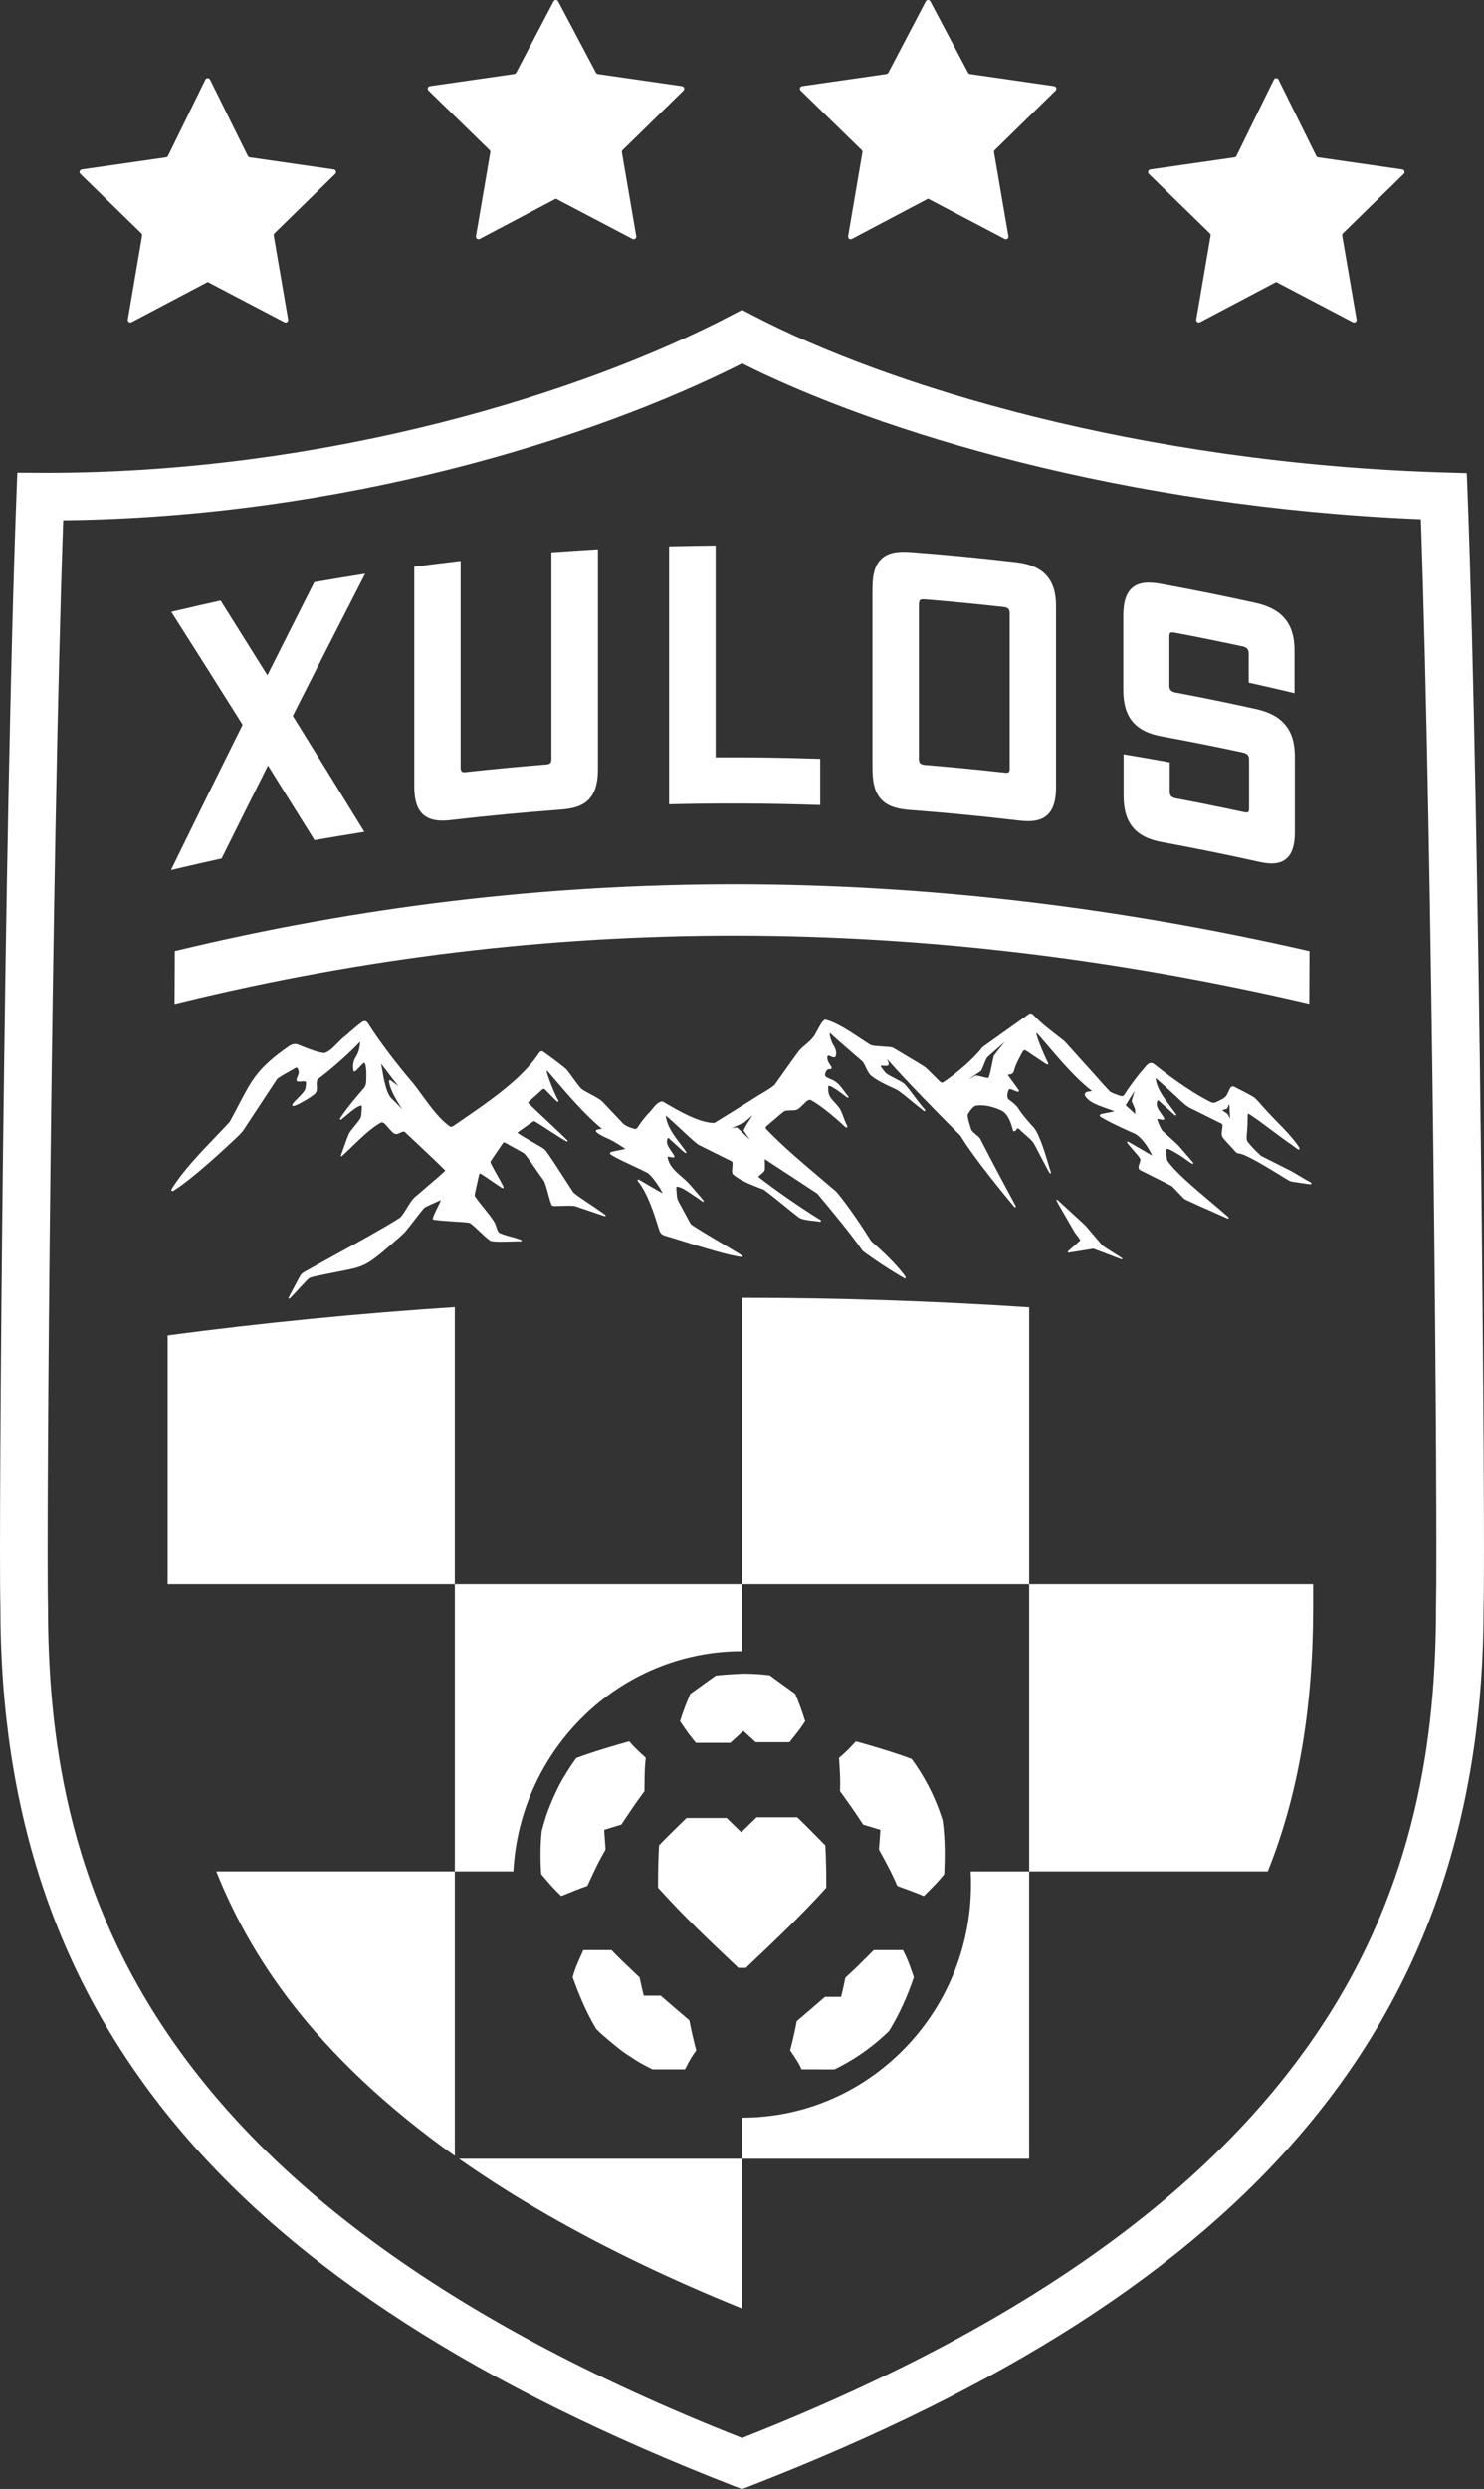
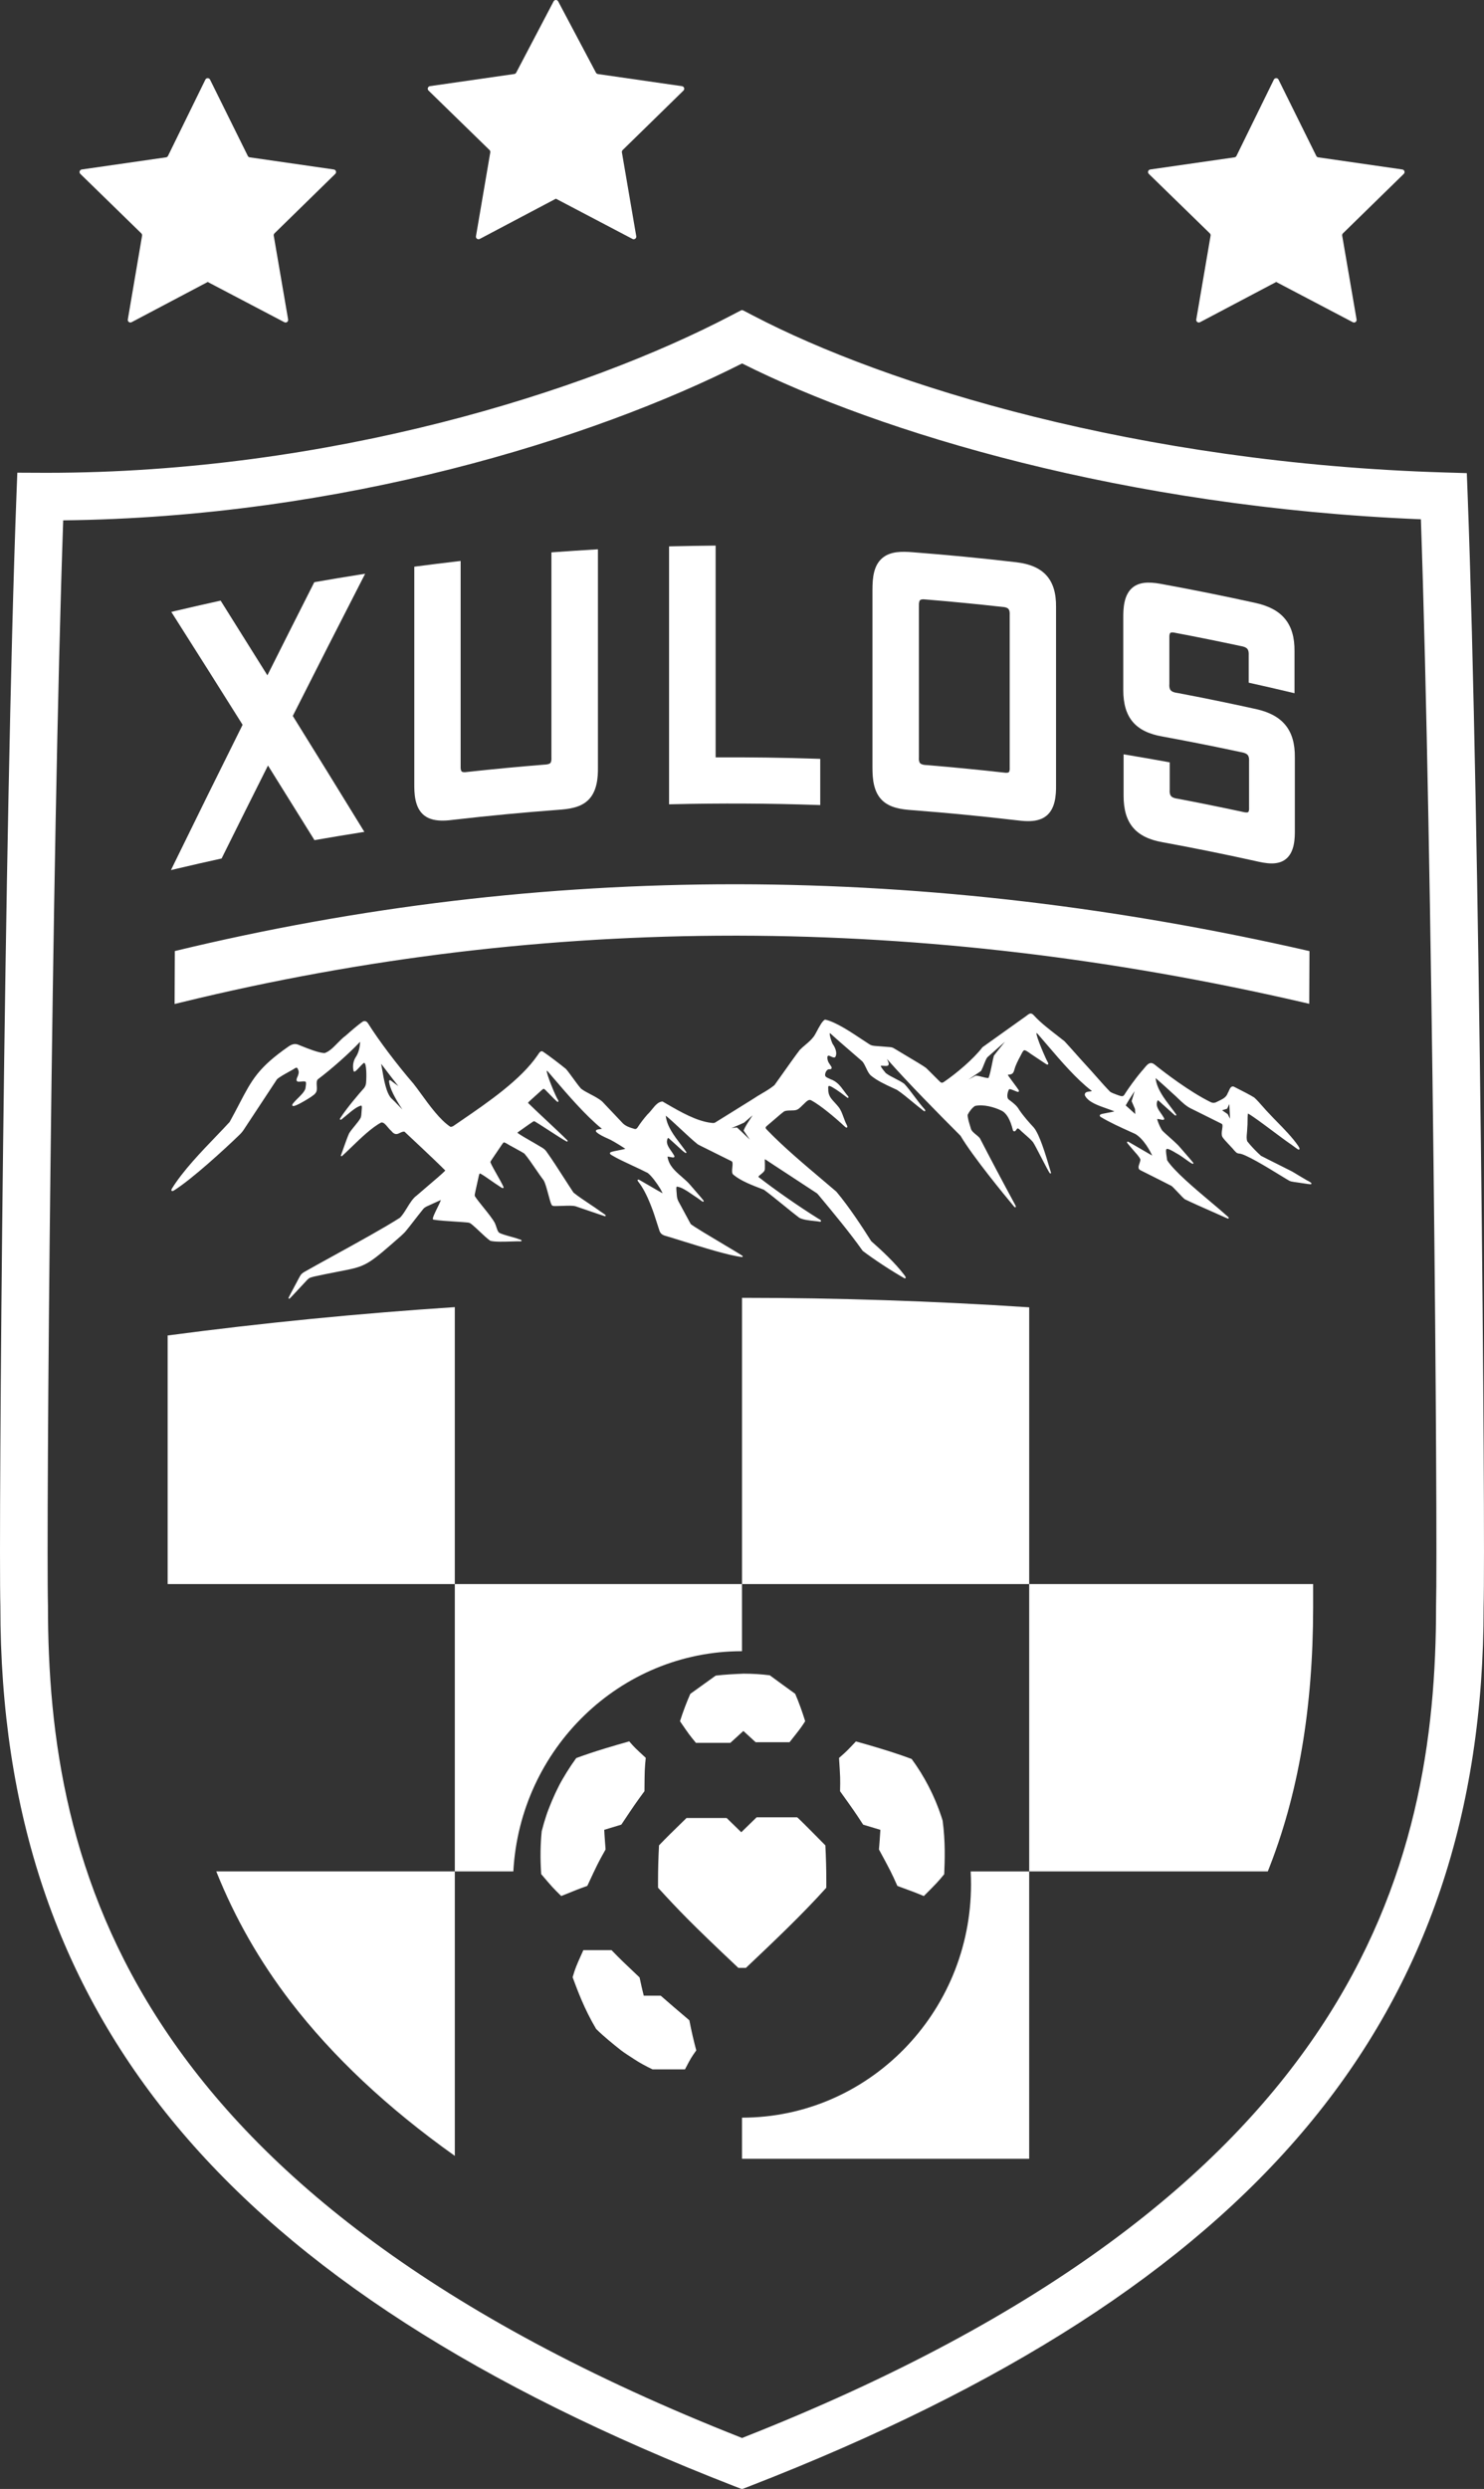
<svg xmlns="http://www.w3.org/2000/svg" id="Capa_2" viewBox="0 0 853.08 1429.74">
  <rect x="0" y="0" width="853.08" height="1429.74" fill="#333333" stroke="none" />
  <defs>
    <style>.cls-1{fill:#fff;}</style>
  </defs>
  <g id="Capa_1-2">
    <path class="cls-1" d="M281.84,87.53l-8.23,48.16c-.21,1.22,1.07,2.15,2.17,1.57l43.77-23.12.07.03,43.97,23.09c1.09.58,2.37-.35,2.16-1.57l-8.25-48.17c-.08-.48.08-.98.43-1.32l6.08-5.94,28.87-28.22c.88-.86.39-2.37-.83-2.54l-48.35-6.97c-.47-.07-.88-.36-1.11-.78L320.87.79c-.56-1.06-2.08-1.06-2.64,0l-21.49,40.94c-.22.42-.63.72-1.11.78l-48.46,6.97c-1.23.18-1.72,1.68-.83,2.55l35.07,34.16c.35.34.51.84.43,1.32Z" />
-     <path class="cls-1" d="M495.77,87.53l-8.22,48.16c-.21,1.22,1.07,2.15,2.17,1.57l43.77-23.12.07.03,43.98,23.09c1.09.57,2.37-.35,2.16-1.57l-8.27-48.17c-.08-.48.08-.98.43-1.32l34.95-34.16c.88-.86.39-2.37-.83-2.54l-48.35-6.97c-.47-.07-.88-.36-1.11-.78L534.82.79c-.56-1.06-2.08-1.06-2.64,0l-21.5,40.95c-.22.42-.63.72-1.11.78l-48.46,6.97c-1.23.18-1.72,1.68-.83,2.55l35.07,34.16c.35.34.51.84.43,1.32Z" />
    <path class="cls-1" d="M81.68,135.37l-8.2,48.14c-.21,1.22,1.07,2.15,2.17,1.57l43.75-23.1.07.03,44,23.08c1.09.57,2.37-.36,2.16-1.57l-8.27-48.15c-.08-.48.08-.98.43-1.32l34.94-34.16c.88-.86.39-2.37-.83-2.54l-48.33-6.97c-.49-.07-.91-.37-1.12-.81l-21.71-43.84c-.55-1.11-2.13-1.11-2.68,0l-21.49,43.83c-.22.44-.64.75-1.13.82l-48.42,6.97c-1.23.18-1.72,1.68-.83,2.55l35.05,34.16c.35.34.51.84.43,1.32Z" />
    <path class="cls-1" d="M695.91,135.37l-8.23,48.14c-.21,1.22,1.07,2.15,2.17,1.57l43.77-23.1.07.03,43.98,23.08c1.09.57,2.37-.36,2.16-1.57l-8.27-48.15c-.08-.48.08-.98.43-1.32l34.97-34.16c.88-.86.39-2.37-.83-2.54l-48.34-6.97c-.49-.07-.91-.37-1.12-.81l-21.71-43.84c-.55-1.11-2.13-1.11-2.68,0l-21.49,43.83c-.22.44-.64.75-1.13.82l-48.42,6.97c-1.23.18-1.72,1.68-.83,2.55l35.07,34.16c.35.34.51.84.43,1.32Z" />
    <path class="cls-1" d="M36.33,298.9c160.07-1.76,304.69-46.82,390.27-90.12,78.99,39.65,220.06,82.55,390.2,89.52,6.64,190.49,9.8,584.1,8.72,624.33.07,149.53-45.37,338.77-398.95,477.82C72.94,1261.26,27.5,1072.08,27.57,922.25c-1.07-39.84,2.1-432.82,8.76-623.35M843.69,284.55l-.49-12.77-12.77-.38c-175.94-5.28-320.72-50.01-397.5-90.12l-5.67-2.95c-.43-.22-.95-.22-1.38,0l-5.66,2.94c-83.43,43.67-230.63,90.33-393.62,90.33l-16.64-.07-.51,13.23C2.44,469.82-.89,882.04.21,922.62c-.1,236,129.84,391.84,421.37,505.31l4.42,1.71c.35.13.73.13,1.08,0l4.41-1.71c291.52-113.34,421.48-269.18,421.37-504.92,1.12-40.94-2.2-453.23-9.17-638.45" />
-     <path class="cls-1" d="M314.28,1272.07h0c33.25,19.11,70.58,37.14,112.27,54v-85.99s-162.71,0-162.71,0c15.62,10.97,32.42,21.64,50.44,31.98Z" />
    <path class="cls-1" d="M124.32,1075c10.78,26.94,24.97,51.66,42.71,74.81,24.13,31.39,55.52,60.97,94.43,88.6v-163.41s-137.14,0-137.14,0Z" />
    <path class="cls-1" d="M209.93,329.58l-3.4.54c-8.29,1.31-16.7,2.71-24.99,4.16l-.86.15-.4.78c-8.85,17.46-17.78,35.18-26.57,52.72-8.68-13.91-17.49-27.98-26.23-41.87l-.65-1.04-1.2.26c-8.24,1.81-16.57,3.71-24.77,5.65l-2.39.57,1.32,2.07c13.21,20.77,26.55,41.88,39.67,62.77-13.23,26.54-26.54,53.5-39.57,80.15l-1.62,3.32,3.59-.85c8.18-1.93,16.49-3.83,24.71-5.63l.82-.18.37-.75c8.68-17.49,17.51-35.19,26.29-52.66,8.7,13.89,17.47,27.96,26.11,41.88l.62,1,1.16-.2c8.26-1.44,16.65-2.84,24.93-4.15l2.58-.41-1.37-2.23c-13.12-21.38-26.5-43.03-39.77-64.37,13.2-26.15,26.66-52.59,40.03-78.62l1.57-3.06Z" />
    <path class="cls-1" d="M343.71,315.54l-1.85.11c-7.74.46-15.56.97-23.26,1.53l-1.62.12v117.44s0,.09,0,.09c.1,1.78-.1,2.91-.61,3.47-.52.58-1.7.88-3.71.96h-.07c-14.53,1.17-29.25,2.56-43.74,4.15h-.09c-1.69.29-2.84.2-3.33-.24-.49-.44-.71-1.57-.63-3.28v-117.66s-1.95.23-1.95.23c-7.67.89-15.47,1.86-23.17,2.87l-1.52.2v124.97c0,4.73,0,13.55,5.81,18,2.96,2.27,6.82,2.89,10.43,2.89,2.57,0,5.01-.31,6.92-.55,19.7-2.27,39.71-4.16,59.47-5.63,6.26-.45,12.74-1.25,17.23-5.51,5.27-5,5.77-13.17,5.7-18.86v-125.28Z" />
    <path class="cls-1" d="M411.38,435.04v-121.63s-1.76.02-1.76.02c-7.74.08-15.58.21-23.3.39l-1.71.04v148.17s1.79-.04,1.79-.04c27.64-.66,55.67-.52,83.3.41l1.81.06v-26.54s-1.69-.06-1.69-.06c-19.38-.65-39.03-.92-58.44-.81Z" />
    <path class="cls-1" d="M607.07,348.67c.19-15.65-7.04-23.81-22.75-25.68-19.73-2.31-39.78-4.25-59.59-5.76-6.35-.54-12.86-.53-17.41,3.24-5.08,4.2-5.78,11.28-5.79,18.32v102.19c0,6.65.69,14.1,5.7,18.86,4.39,4.17,10.88,5.13,17.22,5.55,19.78,1.51,39.78,3.44,59.46,5.75h.03c2.13.26,4.59.55,7.08.55,3.62,0,7.32-.61,10.24-2.85,5.32-4.07,5.9-11.77,5.81-17.99v-102.17ZM528.26,348.1c-.08-1.73.15-2.89.66-3.36.35-.32,1-.48,1.91-.48.43,0,.91.04,1.45.11h.08c14.49,1.2,29.17,2.62,43.63,4.23h.06c3.66.28,4.56,1.28,4.37,4.87v.05s0,86.81,0,86.81v.1c.13,2.23-.25,2.93-.49,3.14-.3.27-1.14.52-3.48.15h-.07c-14.48-1.62-29.2-3.04-43.73-4.24h-.09c-1.84-.06-3.04-.42-3.64-1.1-.58-.65-.8-1.82-.67-3.5v-.07s0-86.63,0-86.63v-.08Z" />
    <path class="cls-1" d="M744.34,476.37v-41.26c.09-7.95-1.67-14.03-5.39-18.59-3.64-4.47-9.17-7.48-16.9-9.2-14.99-3.31-30.23-6.44-45.32-9.29h-.08c-3.62-.52-4.7-1.8-4.44-5.26v-.07s0-25.91,0-25.91v-.08c-.11-2.24.31-2.94.57-3.15.26-.22,1.02-.5,3.21.03l.08.02c12.37,2.34,24.89,4.87,37.22,7.51h.06c3.69.68,4.66,1.86,4.47,5.51v15.52s1.37.3,1.37.3c7.59,1.69,15.26,3.45,22.81,5.24l2.15.51v-24.03c.09-7.95-1.67-14.03-5.39-18.59-3.64-4.47-9.17-7.48-16.9-9.2-17.52-3.87-35.35-7.47-52.97-10.69-5.88-1.13-12.56-2.05-17.35,1.45-5.81,4.25-5.82,13.09-5.82,17.84v41.48c.02,15.72,6.97,23.93,22.53,26.62,15.06,2.76,30.29,5.79,45.25,9h.06c3.69.68,4.66,1.86,4.47,5.51v25.74s0,.11,0,.11c.14,2.26-.3,2.88-.5,3.04-.2.16-.91.48-3.23-.12l-.07-.02c-12.35-2.65-24.9-5.19-37.3-7.54h-.08c-3.62-.52-4.7-1.8-4.44-5.26v-15.62s-1.43-.26-1.43-.26c-7.62-1.39-15.37-2.74-23.04-4.02l-2.04-.34v23.91c.02,15.72,6.97,23.93,22.53,26.62,17.61,3.23,35.39,6.82,52.85,10.68l.35.08c2.77.63,6.11,1.39,9.37,1.39,2.68,0,5.31-.51,7.54-2.03,5.89-4.01,5.83-12.83,5.8-17.56Z" />
    <path class="cls-1" d="M751.61,678.22c-.61-.36-1.32-.78-2.07-1.24-1.69-.96-3.07-1.81-4.18-2.49-.98-.6-1.82-1.11-2.55-1.52l-.21-.11s0,0-.01,0c-1.92-.98-4.63-2.33-7.39-3.72-4.12-2.06-8.38-4.19-10.34-5.22-2.68-2.38-5.83-5.7-7.86-8.29-.51-1.42-.37-2.9-.2-4.77.08-.89.17-1.82.19-2.83.15-1.4.16-2.82.17-4.2.01-1.5.03-2.94.21-4.19,2.25,1.12,8.65,5.89,14.34,10.13,4.18,3.12,8.13,6.07,10.62,7.73.65.47,1.24.91,1.76,1.29,1.96,1.46,2.43,1.81,2.81,1.45.33-.3.13-.78-.62-1.99-3.21-4.72-8.2-9.8-12.21-13.89-1.53-1.56-2.98-3.03-4.12-4.29-1.31-1.31-2.67-2.85-3.99-4.35-1.62-1.84-3.3-3.76-4.92-5.24-2.27-1.46-7.37-4.04-10.41-5.58l-1.5-.75c-1.48-.4-2.17,1.2-2.73,2.5-.21.48-.41.94-.66,1.34-.83,2.38-2.93,3.38-5.37,4.54-.5.24-1.01.48-1.49.73-1.02.39-1.87.34-2.92-.16-12.38-6.11-26.64-17.11-32.19-21.55-.8-.68-1.57-.95-2.31-.9-1.38.13-2.43,1.42-3.66,2.92-.44.54-.9,1.1-1.41,1.64-3.92,4.6-8.03,10.39-10.16,13.8-.78.97-1.46.8-3.33.15l-.16-.05c-.55-.22-1.04-.4-1.5-.56-1.19-.43-2.14-.78-3.12-1.45-2.64-2.7-5.28-5.7-7.83-8.59-1.91-2.16-3.88-4.39-5.82-6.48-1.94-2.09-4.16-4.59-6.31-7.01-2.25-2.53-4.37-4.91-6.21-6.88-1.33-1.08-2.81-2.22-4.36-3.42-4.41-3.41-9.41-7.27-12.85-11.02-1.88-2.2-2.69-1.73-4.5-.33-.5.38-1.12.87-1.91,1.38l-10.56,7.53c-5.66,4.04-11.22,8-12.94,9.24-.03.02-.06.05-.08.08-5.29,6.9-15.14,15.12-22.06,19.84-1.38.95-1.82.52-3.25-.95-.36-.36-.76-.78-1.23-1.22-.94-.92-1.82-1.81-2.67-2.66-1.15-1.16-2.24-2.25-3.31-3.25-1.96-1.41-6.88-4.33-11.22-6.9-2.42-1.43-4.7-2.79-6.01-3.61l-.49-.29c-1.16-.7-1.55-.94-2.86-1.06-.89-.09-2.66-.22-4.49-.36-1.55-.12-3.15-.24-4.27-.34-1.37-.14-2.15-.31-3.17-.97-1.31-.82-2.89-1.87-4.55-2.98-6.25-4.16-14.81-9.85-20.77-11.13-.09-.01-.17,0-.25.03-1.46.77-3.11,3.86-4.57,6.6-.74,1.38-1.38,2.58-1.82,3.1-1.2,1.69-3.07,3.29-4.88,4.83-1.15.98-2.24,1.91-3.15,2.86-2.32,2.99-6.61,9.05-10.05,13.91-2.06,2.91-3.84,5.42-4.47,6.27-2.23,1.86-4.6,3.26-7.11,4.73-1.69.99-3.43,2.02-5.28,3.27-3.41,2.12-7.12,4.43-10.52,6.55-5.26,3.27-9.76,6.08-11.23,6.97-.67.34-1.12.29-2.1.17l-.17-.02c-8.4-.95-17.85-6.42-25.46-10.82-.83-.48-1.63-.94-2.41-1.39-.07-.04-.15-.06-.23-.05-2.44.27-4.08,2.3-5.82,4.44-.84,1.04-1.71,2.11-2.73,3.05-2.16,2.47-4.25,5.23-5.59,7.36-.49.7-.9,1.01-1.57.97-2.96-.82-5.77-1.73-7.56-3.93l-4.29-4.53c-2.79-2.94-5.79-6.11-6.95-7.33-1.76-1.56-4.32-2.9-6.79-4.2-2.11-1.11-4.11-2.16-5.39-3.21-1.29-1.43-3.03-3.82-4.71-6.13-1.56-2.14-3.03-4.16-4.02-5.23-2.68-2.2-9.76-7.67-13.39-10.06-1.13-.39-1.88.75-2.43,1.6-.13.2-.26.39-.39.57-9.68,14.18-28.67,27.17-43.93,37.61-1.57,1.07-3.09,2.11-4.52,3.1-.65.37-1.21.52-1.68.48-5.94-3.86-12-12.22-16.88-18.93-1.59-2.19-3.1-4.26-4.38-5.86-9.48-10.96-19.95-24.85-26.07-34.58-.32-.48-1.29-1.95-2.97-1.15-2.96,2-6.9,5.48-9.76,8-1.87,1.38-3.48,3.02-5.05,4.62-2.36,2.4-4.58,4.67-7.28,5.55-3.73-.24-9.47-2.57-13.68-4.26l-1.56-.63c-1.7-.64-3.53-.27-5.43,1.07-17.44,12.15-21.08,19.12-28.34,33.01-1.59,3.05-3.4,6.52-5.52,10.35-2.27,2.49-4.98,5.32-7.85,8.3-8.53,8.87-19.13,19.9-25.35,29.99l-.26.6c-.12.39.02.6.15.7.31.26.78.05,1.24-.21,10.42-6.52,29.25-23.8,37.76-32.03,1.56-1.53,2.16-2.47,3.07-3.89.3-.47.64-.99,1.06-1.61,2.06-3.12,5.06-7.67,8-12.13,4.43-6.73,8.62-13.09,9.39-14.24,1.46-1.31,4.33-2.9,6.86-4.3,1.47-.82,2.86-1.59,3.74-2.17.35-.18.61-.22.82-.13.42.17.71.95.9,1.54.38,1.01.11,2.42-.82,4.26-.03.1-.06.2-.1.31-.13.39-.29.87-.05,1.44.29.41.88.46,1.3.46.43,0,.91-.05,1.4-.1.99-.1,2.34-.22,2.51.27.29.62.02,2.26-.16,3.35l-.06.38c-.48,1.78-2.56,3.85-4.41,5.67-.93.92-1.81,1.79-2.39,2.53-.55.61-1,1.24-.65,1.67.21.26.69.87,6.7-2.6,2.76-1.59,5.93-3.58,6.5-4.57h.01c.98-1.14.87-2.72.77-4.24-.09-1.45-.18-2.82.56-3.7,7.59-5.66,18.33-15.17,23.94-21.19.19-.19.31-.3.4-.36,0,.07,0,.17,0,.32-.1,2.15-.58,5.29-2.21,8.01-1.7,2.36-2.26,5.43-1.54,8.42.01.05.03.1.07.15.09.12.23.18.38.19h.02c.51,0,1.2-.69,2.86-2.47.72-.78,1.47-1.58,2.08-2.12.24-.24.57-.5.8-.39,1.25.58,1.3,7.68.98,11.49-.14,1.18-.49,2.05-1.14,2.91-3.53,3.99-10,11.56-13.77,17.42-.07.13-.27.5.03.73.32.25.65.04,1.99-1.13.55-.43,1.19-.97,1.88-1.55,2.57-2.17,6.07-5.12,8.36-5.38.32.56.24,1.35.14,2.25-.05.47-.1.96-.1,1.43-.08,1.54-.16,2.34-.52,3.38-.79,1.45-2.14,3.08-3.44,4.67-1.16,1.41-2.36,2.88-3.21,4.26-.96,2.13-2.4,6.21-3.56,9.49-.43,1.2-.81,2.29-1.12,3.12-.06.16,0,.34.14.44.14.1.33.08.46-.03,1.6-1.43,3.46-3.22,5.42-5.12,5.23-5.06,11.74-11.35,17.15-14.17,1.34-.21,2.42,1.08,3.69,2.59.65.78,1.33,1.59,2.05,2.19,2.03,2.65,3.55,1.91,5.01,1.19.75-.37,1.53-.75,2.47-.75.03,0,.07,0,.1,0l.4.37c14.58,13.61,20.62,19.47,23.12,22-1.27,1.41-6.13,5.54-10.45,9.21-2.32,1.97-4.52,3.84-6.01,5.16-2.1,1.45-3.85,4.29-5.54,7.04-1.4,2.27-2.73,4.42-4.15,5.75-8.99,5.74-24.2,14.11-37.62,21.49-6.44,3.54-12.52,6.88-17.04,9.46-1.34.76-2.07,1.29-2.91,2.86-.56,1.06-1.45,2.73-2.39,4.49-3.15,5.89-3.91,7.31-4,7.77h-.01s0,.06,0,.09c0,.08.03.12.07.17,0,.01.02.03.03.04.03.03.07.06.11.08.04.02.08.04.13.04.02,0,.05,0,.08-.02,0,0,.01,0,.02,0h0c.37-.17,1.35-1.22,5.72-5.93,1.8-1.95,3.61-3.89,4.62-4.95l.16-.14c.45-.41.87-.8,1.35-1,1.72-.62,3.57-.99,5.53-1.38.97-.2,1.95-.39,2.92-.62,3.26-.68,6-1.2,8.41-1.67,13.77-2.65,15.55-2.99,29.82-15.42.94-.85,1.88-1.66,2.8-2.45,1.87-1.61,3.64-3.12,5.28-4.86,1.21-1.4,3.34-4.15,5.4-6.81,1.61-2.07,3.13-4.03,4.12-5.23,1.42-1.92,1.77-2.08,4.1-3.12.36-.16.75-.34,1.21-.55.74-.34,1.54-.7,2.29-1.05,1.32-.61,2.57-1.18,3.22-1.45.06-.02.12-.04.17-.06-.04.11-.1.28-.2.52-.3.88-1.06,2.42-1.87,4.06-1.67,3.4-2.68,5.52-2.52,6.38.03.15.15.27.3.3,2.99.52,8.62.88,13.14,1.17,2.83.18,5.28.34,6.63.5,1.15.08,1.72.57,2.66,1.38l.13.1c1.26,1.06,2.61,2.33,4.04,3.68,2.05,1.94,4.17,3.94,6.04,5.28.04.03.08.04.12.06,2.48.68,7.66.52,12.23.38,2.03-.06,3.95-.13,5.26-.09.09,0,.1,0,.15-.03.15-.06.28-.23.27-.39-.01-.35-.23-.42-1.62-.85-1.23-.49-2.96-.97-4.79-1.47-2.71-.75-5.78-1.6-6.71-2.4-.61-.75-1.03-2-1.42-3.21-.27-.82-.53-1.61-.85-2.25-1.46-2.6-4.06-5.82-6.57-8.93-1.95-2.42-3.79-4.7-4.88-6.41-.21-.48,0-1.37.33-2.85.11-.5.24-1.08.38-1.73.23-1.13.52-2.38.8-3.61.26-1.13.51-2.25.71-3.22l.07-.29c.15-.6.29-1.17.5-1.27.13-.06.34,0,.47.05,1.64.92,3.81,2.43,5.9,3.89,1.5,1.05,2.92,2.04,4.14,2.81l.64.43c1.57,1.06,2,1.32,2.36,1.11.16-.1.24-.28.21-.48,0-.03-.01-.07-.03-.1-.82-1.84-2.26-4.39-3.66-6.86-1.53-2.7-3.11-5.48-3.86-7.28-.07-.41.34-1.01,1.02-2,.22-.31.46-.67.73-1.08.77-1.15,1.63-2.41,2.47-3.65.77-1.13,1.53-2.24,2.2-3.24l.13-.2c.64-.92.92-1.31,1.22-1.31.78.16,1.6.66,2.48,1.2.6.37,1.22.75,1.85,1.03.61.34,1.41.79,2.27,1.26,2.01,1.11,4.78,2.63,5.15,2.96,1.91,2.2,4.28,5.65,6.56,8.98,1.65,2.41,3.21,4.68,4.56,6.44.91,1.61,1.83,5.07,2.65,8.11.71,2.65,1.32,4.94,1.92,6.01.47.57,1.23.62,2.43.57,1.15-.01,2.5-.04,3.89-.1,2.81-.11,5.7-.23,7.39.23,1.35.46,3.34,1.14,5.48,1.87,5.03,1.72,10.73,3.67,11.38,3.85.11.03.22,0,.3-.05.09-.06.15-.15.17-.26.06-.36-.26-.58-1.59-1.47-.41-.27-.88-.59-1.38-.94-1.85-1.36-4-2.79-6.28-4.31-3.3-2.2-6.71-4.47-9.28-6.57-1.57-2.35-3.4-5.21-5.35-8.23-3.43-5.34-6.98-10.86-9.87-14.88-1.1-1.71-2.2-2.35-3.73-3.23-.29-.17-.59-.35-.92-.54-1.27-.79-2.87-1.7-4.56-2.67-2.92-1.67-5.94-3.4-7.83-4.79.17-.21.73-.61,1.28-1l.23-.16c.59-.41,1.3-.92,2.05-1.45,1.91-1.36,4.07-2.9,5.55-3.85.43-.23.6-.23,1.1.05,1.18.68,4.07,2.55,7.12,4.53,4.48,2.9,9.55,6.18,11.06,6.91.15.08.35.03.46-.1.11-.14.1-.34,0-.47-.1-.11-.29-.3-.54-.55-2.29-2.32-7.15-6.87-11.85-11.27-4.29-4.02-8.35-7.83-10.3-9.78.03-.35,1.23-1.41,2.2-2.27.56-.49,1.18-1.05,1.83-1.65.79-.68,1.53-1.37,2.21-1.99,1.15-1.06,2.23-2.06,2.6-2.17.37-.04.59.12,1.01.54.14.14.29.29.44.42.58.56,1.32,1.33,2.11,2.15,1.53,1.58,3.26,3.38,4.41,4.3.07.05.19.09.23.08.13,0,.28-.08.35-.18.15-.22.05-.47-.12-.84-1.26-1.75-6.87-15.24-6.51-16.94.11.06.32.2.68.57.92,1.07,1.86,2.17,2.83,3.31,8.35,9.76,18.73,21.88,28.19,29.53-.29.08-.78.14-1.15.19-1.09.14-2.03.26-2.26.82-.07.17-.1.44.19.81,1.61,1.54,4.31,2.75,6.48,3.73.7.31,1.33.59,1.81.84,2.49,1.34,5.88,3.4,8.4,5.1-.11.04-.3.1-.61.17-.75.2-1.89.41-3.09.65-3.76.73-4.88,1.01-5.07,1.43-.09.14-.11.29-.08.45.08.35.45.63,1.06.99,3.29,1.98,7.7,4.02,11.96,6,3.01,1.4,6.13,2.85,8.72,4.2,2.34,1.82,5.35,6.04,7.35,9.31.1.26.3.61.5.99.2.36.56,1,.65,1.32-.03,0-.07-.02-.12-.04-1.28-.68-4.37-2.49-7.36-4.23-2.46-1.43-4.78-2.78-5.84-3.37-.3-.15-.7-.36-.95-.06-.25.29-.04.58.34,1.12l.1.14c2.4,3,4.8,7.54,7.13,13.49,1.4,3.46,2.56,7.13,3.58,10.37.5,1.59.97,3.08,1.44,4.44.52,1.2,1.36,1.96,2.65,2.41,2.73.8,6.2,1.87,10.22,3.13,12.09,3.76,27.13,8.45,34.48,9.25.16.03.33-.08.39-.24.06-.16,0-.34-.14-.44-1.43-1-6.14-3.8-11.59-7.04-7.38-4.39-16.54-9.84-18.14-11.22-1.1-1.97-2.68-4.89-4.82-8.9-.6-1.18-1.1-2.07-1.5-2.78-1.29-2.29-1.63-2.91-1.83-6.8,0-.22-.03-.49-.06-.77-.07-.78-.16-1.74.14-2.26,2.62.18,6.1,2.57,9.17,4.69,1.06.73,2.05,1.41,2.98,2,.46.32.91.65,1.3.94,1.51,1.1,1.67,1.22,1.96.94.08-.07.22-.27,0-.61-.37-.53-2.46-2.93-4.48-5.26-1.12-1.29-2.2-2.54-2.89-3.35-1.56-1.88-3.43-3.5-5.24-5.07-3.75-3.26-7.3-6.34-8.08-11.46.25-.13,1.29.11,1.8.22,1.05.23,1.75.4,2.07-.01.11-.14.2-.38,0-.77-.49-.9-1.11-1.79-1.71-2.64-1.75-2.49-3.4-4.85-1.89-7.62.31.06,1.16.87,1.86,1.51.56.53,1.2,1.12,1.91,1.72.57.49,1.31,1.17,2.08,1.89,1.59,1.48,3.24,3.01,4.2,3.55.15.09.34.06.46-.07.12-.13.13-.32.03-.46-.98-1.42-2.07-2.85-3.22-4.37-3.88-5.1-7.88-10.37-8.55-16.23-.01-.12-.01-.21-.01-.28,2.52,2.08,5.68,5.02,8.74,7.87,3.39,3.16,6.89,6.42,9.6,8.57.58.36,1.32.72,2.54,1.32.67.33,1.5.74,2.54,1.26,2.14,1.07,4.55,2.27,6.95,3.46,2.52,1.25,5.02,2.49,7.22,3.58.94.26.87,1.62.65,3.67-.19,1.76-.38,3.58.71,4.27,4.1,3.45,10.83,6.02,16.24,8.09l1.19.45c3.27,2.39,7.53,5.85,11.66,9.2,3.27,2.66,6.36,5.17,8.65,6.88,2.01,1.17,5.7,1.56,8.67,1.87,1.26.13,2.35.25,3.1.41.17.03.64.06.76-.32.13-.42-.31-.72-1.41-1.35l-.2-.12c-10.95-6.81-24.75-16.42-34.42-23.95.13-.45.82-.99,1.48-1.51,1.04-.82,2.22-1.74,2.26-2.98.07-1.71.02-3.01-.01-3.97-.03-.76-.06-1.55-.03-1.66h0c.23,0,1.05.56,1.99,1.2.81.55,1.82,1.24,3.15,2.08,2.9,1.91,6.47,4.24,10.12,6.62,5.33,3.48,10.85,7.08,14.69,9.64.41.35.66.65,1,1.07l.35.41c8.23,9.89,17.56,21.09,24.96,31.56.02.03.05.06.08.08,6.42,4.89,16.51,11.5,23.98,15.72.05.03.1.04.16.05.2.01.38-.08.47-.24.16-.3.05-.69-.99-2.02-4.93-6.52-12.92-13.99-18.78-19.13-5.05-7.98-12.6-19.58-20.04-28.44-2.7-2.32-5.53-4.71-8.43-7.16-10.9-9.21-22.18-18.74-31.36-28.25-.63-.63-.86-1-.85-1.33.02-.33.31-.72.94-1.22,1.08-.89,2.33-1.97,3.66-3.12,2.17-1.88,4.4-3.82,6.05-5.04,1.02-.47,2.46-.49,3.86-.51,1.29-.02,2.52-.04,3.41-.4.96-.33,1.88-1.23,3.05-2.38.39-.38.8-.78,1.25-1.2l.23-.23c1.5-1.47,2.58-2.36,3.92-1.52,5.3,2.89,13.49,9.76,18.89,14.77.7.66,1.16.98,1.5.72.38-.27.15-.85-.16-1.49-.73-1.37-1.29-2.89-1.82-4.35-.8-2.2-1.56-4.28-2.88-5.93-.76-.96-1.51-1.77-2.24-2.56-2.13-2.31-3.82-4.13-3.68-7.81-.14-1.21.09-1.54.24-1.64.55-.35,2.24.72,3.59,1.58.27.17.54.34.8.5,1.5.99,3.18,2.19,4.61,3.3l.46.36c1.36,1.05,1.52,1.18,1.82.92.12-.1.22-.3-.02-.68-.93-1.08-1.72-2.15-2.48-3.2-2.04-2.79-3.97-5.42-7.81-6.76-.27-.15-.58-.29-.91-.43-.87-.39-1.78-.79-2.04-1.49-.25-.84.15-2.22.91-3.05.34-.39.9-.84,1.63-.69.04,0,.08,0,.13,0l.54-.1c.11-.02.21-.09.27-.19l.19-.36c.03-.06.04-.13.04-.19-.02-.48-.43-1.06-.95-1.8-.41-.59-.87-1.25-1.1-1.83-.5-1.48-.59-2.6-.25-3.07.13-.19.36-.28.65-.28h0c.28.02.75.24,1.21.45.88.42,1.8.85,2.4.41.03-.03.06-.06.09-.09,1.26-1.88.24-4.85-1.13-7-.02-.03-.04-.06-.07-.08-.68-.6-2.36-6.03-1.91-6.61,0,0,.13,0,.45.28,3.27,3.01,8.2,7.27,12.55,11.02,2.1,1.81,4.07,3.51,5.63,4.87.87.95,1.55,2.39,2.21,3.79.73,1.54,1.47,3.13,2.54,4.2,3.52,3.02,8.64,5.38,12.76,7.28.88.41,1.72.79,2.46,1.14,2.81,1.86,5.82,4.35,8.74,6.76,1.75,1.45,3.41,2.81,5.02,4.05,1.82,1.51,2.09,1.66,2.4,1.34.3-.3.05-.64-.73-1.56-1.8-2-3.69-4.51-5.51-6.95-2-2.66-3.88-5.18-5.7-7.1-1.37-1.05-3.33-2.05-5.23-3.03-2.05-1.05-4.18-2.14-5.49-3.23l-.21-.26c-2.3-2.74-2.68-3.63-2.62-3.85,0,0,.03-.02.15-.02.49-.04,1.14-.01,1.96.07.1,0,.23,0,.36.01.68.05,1.93.11,2.07-.85.18-.44-.1-1.19-.76-2.68-.06-.14-.13-.3-.2-.46.03.03.05.06.08.08,11.7,13.35,29.71,31.55,42.17,44.01,7.21,12.15,25.41,34.24,30.83,40.74.22.23.52.55.83.32.35-.25.18-.6-.59-2.04-7.26-13.39-14.12-26.36-19.89-37.55-.63-.8-1.47-1.48-2.3-2.15-1.27-1.03-2.47-2.01-2.87-3.29-.14-.49-.31-1.05-.49-1.65-.66-2.17-1.49-4.86-1.38-6.43.9-1.82,2.63-4.12,4.26-5.07,4.93-1.04,10.99.68,15.02,2.63,3.02,1.4,5.17,5.05,6.78,11.5.02.07.05.13.1.17.24.23.5.32.75.31.48-.05.78-.52,1.08-.96.18-.28.41-.62.63-.7.17-.09.44-.07,1.22.61.86.85,1.92,1.78,3.04,2.76,1.74,1.52,3.54,3.09,4.68,4.49.68.95,2.75,4.95,4.75,8.81,2.64,5.09,4.41,8.47,4.95,9.07.11.13.31.16.46.08.15-.09.22-.27.17-.43-.25-.82-.52-1.74-.82-2.72-2.29-7.67-5.76-19.27-9.06-23.2-2.42-2.6-5.93-6.49-8.46-10.27-1.22-2.23-3.32-3.83-5.35-5.37l-.61-.46c-1.45-1.18-.61-4.4.11-5.74.34-.45,1.32-.1,2.68.46.4.14.79.3,1.14.45.97.4,1.5.62,1.82.28.27-.3.05-.74-.06-.94-.49-.75-1.7-2.39-2.99-4.13-1.16-1.57-2.36-3.19-2.97-4.1-.22-.32-.21-.44-.21-.44.08-.1.58-.15.77-.17,2.19-.08,2.59-1.49,3.05-3.11.14-.48.28-.99.48-1.51.45-1.19,1.09-2.58,1.93-4.22.56-.99,1-1.87,1.36-2.57.76-1.51,1.23-2.42,1.8-2.55.63-.12,1.76.57,3.63,1.97,1.24.82,2.76,1.83,4.23,2.82,1.31.87,2.57,1.72,3.58,2.38,1.43.96,1.82,1.19,2.17.98.08-.04.25-.18.22-.45,0-.19-.09-.44-.37-1-.84-1.24-6.82-14.94-6.41-16.64.11.05.33.19.73.59,1.8,2.05,3.69,4.26,5.64,6.54,7.77,9.08,16.58,19.36,25.23,26,.16.14.21.23.23.24-.17.14-.91.22-1.19.24l-.2.02c-.85.08-1.89.24-2.38.9-.26.34-.34.76-.25,1.26,0,.03.02.06.03.1,1.82,3.77,7.55,5.76,12.59,7.52,1.54.54,3,1.05,4.28,1.58.04.01.08.02.11.03-.79.27-2.63.61-3.93.84-2.67.48-3.87.73-4.24,1.07-.51.46-.17.88-.04,1.04l.08.1s.07.08.11.1c4.97,3.04,11.27,5.9,16.83,8.41,1.13.51,2.23,1.01,3.26,1.48,4.93,3.02,8.49,9.9,9.62,12.33-.4-.17-1.03-.55-1.28-.7-1.77-1.01-3.81-2.2-5.87-3.41-2.11-1.23-4.23-2.47-6.06-3.51-.48-.29-.87-.53-1.14-.22-.29.34-.1.56,1.36,2.26.39.46.86,1,1.37,1.61.48.59,1.02,1.2,1.58,1.83,1.28,1.44,2.6,2.93,3.18,4.18.2.64-.13,1.58-.44,2.49-.51,1.47-1.1,3.14.54,3.92l4.28,2.15c4.51,2.26,10.11,5.06,13.46,6.81.53.31,1.22,1.03,2.35,2.22l1.08,1.13c.52.51,1.06,1.09,1.6,1.67.89.96,1.8,1.94,2.77,2.71,4.51,2.18,10.29,4.72,15.87,7.18,3.09,1.36,6.04,2.66,8.55,3.8.22.09.57.22.77-.08.19-.31-.1-.58-.35-.81-.18-.17-.45-.41-.77-.68-2.31-2.1-5.43-4.73-9.05-7.77-9.46-7.96-21.22-17.86-25.2-24.07-.09-.66-.17-1.28-.26-1.85-.34-2.36-.6-4.23-.06-4.58.7-.47,3.34,1.03,5.59,2.39,2.01,1.07,3.88,2.43,5.53,3.63,1.48,1.07,2.75,2,3.78,2.46.14.06.33.03.44-.1.1-.13.11-.31.02-.45-.38-.54-2.5-2.98-4.56-5.35-1.1-1.26-2.15-2.47-2.84-3.28-.22-.24-.43-.48-.63-.71-.37-.43-.75-.87-1.2-1.27-1.03-1.04-2.65-2.49-4.22-3.88-1.77-1.57-3.59-3.19-4.48-4.16-.56-.75-1.91-3.47-2.54-5.4-.19-.53-.27-.88-.24-1.08.21-.15,1.29.09,1.82.21,1.06.24,1.75.39,2.07-.01.11-.14.2-.38,0-.77-.5-.92-1.13-1.81-1.73-2.67-1.73-2.46-3.36-4.78-1.87-7.6.31.06,1.16.86,1.86,1.51.56.53,1.2,1.13,1.91,1.72l5.07,4.56c1.08.98,1.33,1.17,1.64.95.16-.12.19-.43.08-.59-.97-1.4-2.04-2.81-3.18-4.31-3.71-4.88-7.92-10.41-8.59-16.29,0-.11-.01-.19-.01-.26,2.63,2.27,6.94,6.16,9.56,8.61,1.18,1,2.28,2.05,3.34,3.08,2.52,2.43,4.9,4.73,8.19,6.17,2.95,1.44,6.17,3.06,9.33,4.64,2.49,1.25,4.94,2.47,7.17,3.57.62.32.8.49.82,1.07.05.7-.07,1.52-.2,2.39-.22,1.49-.44,3.03.15,4.27.64,1.07,2.41,2.95,4.12,4.77,1.16,1.24,2.26,2.41,2.97,3.28l.15.15c.78.81,1.14,1.18,2.22,1.34.04,0,.08,0,.12,0,3.31,0,16.59,8.14,23.76,12.54,2.32,1.42,4.15,2.55,5.13,3.08.85.41,1.39.5,2.35.64l.6.1c.97.13,2.31.33,3.67.53,3.26.49,5.28.8,5.66.74.35-.01.43-.25.45-.32.1-.41-.22-.6-2.29-1.82ZM707.1,642.66l-1.32-2.59c-.03-.06-.07-.1-.12-.14l-3.14-2.15,2.74-.85c.1-.03.18-.1.23-.2l1.18-2.52.43,8.45ZM650.57,632.68l1.89,4.41.16,2.86-5.5-4.95c1.19-2.16,3.4-5.67,5.11-8.22l-1.68,5.64c-.02.08-.02.17.01.25ZM577.67,598.44c-.38.48-.77.96-1.17,1.45-1.86,2.32-3.79,4.72-5.08,6.42-.02.03-.04.07-.06.11l-.06.19s0,0,0,0c-.32,1.06-.67,2.78-1.04,4.61-.59,2.94-1.26,6.25-2.03,8.04h-.06c-1.04,0-2.45-.37-3.83-.73-.97-.25-1.88-.49-2.61-.59-.66-.12-.95-.04-1.48.27-1,.54-2.28,1.23-3.59,1.94l6.12-4.14c.33-.24.55-.38.72-.49.55-.34.59-.43,1-1.43.34-.64.71-1.57,1.09-2.56.64-1.63,1.37-3.48,2.02-4.21,1.13-.96,3.51-3.08,6.03-5.32,1.32-1.18,2.79-2.48,4.04-3.58ZM427.58,649.57l3.44,5.06c-.64-.61-1.33-1.27-2.03-1.95-2.02-1.95-4.12-3.96-5.21-4.91-.07-.06-.15-.09-.24-.09h0c-.77,0-1.92.19-3.07.38.39-.17.79-.34,1.19-.51,2.19-.93,4.68-1.98,6.11-2.68.7-.58,1.68-1.44,2.7-2.33.73-.64,1.47-1.29,2.15-1.87-.46.75-1,1.57-1.55,2.42-1.43,2.19-2.91,4.46-3.52,6.16-.04.11-.03.24.04.34ZM227.7,622.96c-1.08-.8-2.13-1.59-2.74-2.03-.36-.31-.71-.57-1.05-.38-.35.2-.28.68-.21,1.11.5,3.54,2.99,8.69,7.62,15.69-.73-.74-1.51-1.55-2.19-2.26-1.66-1.72-3.24-3.34-3.8-3.83l-.13-.1c-3.16-2.9-4.59-11.34-5.54-16.93-.2-1.17-.38-2.24-.56-3.15.82,1.07,1.76,2.3,2.76,3.61,2.36,3.1,4.95,6.52,7.15,9.23-.43-.32-.88-.66-1.3-.97Z" />
-     <path class="cls-1" d="M641.18,720.3c-2.87-1.82-6.79-4.32-7.36-4.77-1.47-1.7-4.44-5.17-6.76-7.89-1.81-2.12-3.11-3.65-3.25-3.8l-.07-.08s-.01-.01-.02-.02c-1.47-1.35-3.35-3.07-5.36-4.92-3.58-3.29-7.59-6.97-10.4-9.52-.12-.16-.36-.23-.53-.12-.12.08-.2.13,0,.59l-.02.03s.03.03.05.05c.42.94,1.85,3.4,5.79,10.2,1.76,3.04,3.46,5.96,4.35,7.53.08.23.34.58,1.12,1.57.84,1.08,2.11,2.72,2.25,3.29-.04.21-.72.79-1.22,1.22-.34.29-.71.6-1.05.92l-1.92,1.68c-.75.66-1.44,1.27-2.33,2.05-.44.4-.73.66-.58.99.06.13.17.26.56.25.25-.03.7-.1,1.28-.2l12.22-1.97c.62-.12.64-.11,1.3.15.25.1.58.23,1.04.4,1.48.55,3.44,1.31,5.5,2.1,3.23,1.24,6.56,2.52,8.88,3.37.04.01.08.02.13.02.13,0,.25-.07.32-.18.09-.15.06-.35-.07-.47-.13-.12-1.15-.77-3.84-2.48Z" />
    <path class="cls-1" d="M100.51,546.31c52.66-12.74,106.39-22.42,159.76-28.78,53.34-6.36,107.8-9.58,161.89-9.58.75,0,1.5,0,2.25,0,54.44.09,110.02,3.45,165.21,9.98,53.76,6.37,108.63,15.92,163.13,28.41l-.14,30.27-3.45-.8c-54.47-12.59-109.31-22.2-163.01-28.56-54.05-6.4-108.49-9.69-161.78-9.78-.73,0-1.47,0-2.21,0-52.93,0-106.2,3.15-158.39,9.38-53.27,6.35-106.92,16.08-159.46,28.92l-3.94.96.13-30.43Z" />
    <path class="cls-1" d="M426.54,948.49v-38.57s-165.08,0-165.08,0v165.08s33.64,0,33.64,0c3.82-70.42,61.31-126.51,131.44-126.51Z" />
    <path class="cls-1" d="M557.99,1075c.13,2.47.2,4.96.2,7.47,0,73.88-59.06,133.98-131.65,133.98h0v23.64s165.08,0,165.08,0v-165.08s-33.64,0-33.64,0Z" />
    <path class="cls-1" d="M591.63,909.92v165.08s137.16,0,137.16,0c17.52-43.81,26.01-93.46,26.07-151.65,0-4.49,0-8.96,0-13.43h-163.23Z" />
    <path class="cls-1" d="M458.26,1043.91c-7.54,0-15.33,0-23.3,0-2.65,2.58-6.17,6.03-8.84,8.59-2.52-2.45-5.89-5.7-8.39-8.16-7.92,0-15.64,0-23.1,0-9.9,9.65-10.71,10.43-15.79,15.68-.37,6.86-.57,13.88-.57,21.04,0,1.11,0,2.21.01,3.32,11.8,12.85,18.69,20.18,46.14,46.02l4.37.02c15.87-15.02,32.29-30.56,46.21-46.04,0-1.1.01-2.21.01-3.32,0-7.15-.19-14.16-.55-21.02-13.66-13.85-16.03-16.05-16.23-16.13Z" />
    <path class="cls-1" d="M390.89,988.72c5.18,7.57,5.28,7.72,9.17,12.44,6.39,0,13,0,19.77,0,2.25-2.05,5.27-4.77,7.5-6.84,2.12,1.95,4.93,4.55,7.06,6.48,6.66,0,13.17,0,19.47,0,6.19-7.81,6.44-8.12,9-12.07-1.76-5.7-3.68-10.96-5.74-15.74-5.61-4.06-10.46-7.57-14.62-10.65-4.91-.61-9.92-.93-15-.93-4.77.19-10.86.5-16.07,1.11-3.61,2.61-8.24,5.93-14.6,10.48-2.13,4.78-4.12,10.04-5.94,15.73Z" />
-     <path class="cls-1" d="M519.07,1120.22c-5.2,0-10.81,0-16.76,0-9.61,9.61-9.79,9.79-16.33,15.85-.75,3.76-1.58,7.42-2.48,11-3.01,0-6.1,0-9.25,0q-9.51,8.26-16.22,13.95c-1.15,5.96-2.42,11.57-3.8,16.77,4.51,6.75,4.79,7.16,6.55,10.91,9.45.02,14.64.04,18.92.05.94-.46,1.87-.92,2.8-1.4,5.49-2.84,10.73-6.1,15.68-9.73,4.58-3.36,8.91-7.03,12.96-10.99,5.71-9.38,10.5-19.74,14.2-30.85-3.22-9.28-3.35-9.65-6.26-15.56Z" />
    <path class="cls-1" d="M400.25,1177.81c-1.45-5.36-2.78-11.14-3.98-17.29-8.73-7.42-10.8-9.18-16.46-14.14-3.33,0-6.58,0-9.75,0-.86-3.41-1.66-6.9-2.39-10.46-9.54-9.01-10.53-9.95-16.14-15.7h0c-5.75,0-11.16,0-16.19,0-4.26,9.46-4.52,10.03-6.17,15.57,2.92,7.89,6.76,18.3,13.48,29.64.08.08.16.17.24.25,3.9,3.9,9.62,8.53,13.94,11.96,2.17,1.72,5.34,3.61,7.64,5.16,3,2.02,6.88,4.11,10.64,5.92,5.7,0,11.96,0,18.65,0,3.33-6.38,3.45-6.63,6.49-10.9Z" />
    <path class="cls-1" d="M482.32,1009.79c.73,11.46.76,11.9.59,19.15,7.64,10.67,8.62,12.04,13.28,19.21,2.97.89,6.93,2.06,9.9,2.97-.24,3.38-.49,7.9-.82,11.28,6.47,11.95,7.14,13.2,10.59,20.94,10.1,3.71,10.3,3.78,15.2,5.82,7.54-7.56,7.99-8.02,11.73-12.55.32-8.12.73-18.62-.92-30.8-.26-.85-.53-1.71-.81-2.55-1.98-5.94-4.41-11.68-7.26-17.17-2.84-5.49-6.1-10.73-9.73-15.68,0,0,0,0,0,0-6.72-2.51-16.03-5.65-32.04-10.07-5.33,5.64-5.54,5.86-9.71,9.47Z" />
    <path class="cls-1" d="M311.14,1076.59c6.26,7.35,6.77,7.95,11.49,12.55,9.21-3.73,9.38-3.81,14.98-5.82,6.01-12.86,6.12-13.11,10.51-20.94-.24-3.38-.63-7.89-.77-11.28,2.95-.89,6.87-2.1,9.82-2.97,7.82-11.71,7.97-11.93,13.3-19.21.1-12.16.1-12.64.75-19.15-6.24-5.76-6.61-6.11-9.51-9.47-8.14,2.31-19.56,5.56-30.42,9.57-.13.17-.25.34-.37.5-3.27,4.47-7.2,10.75-9.73,15.68-2.55,4.97-5.5,11.86-7.26,17.17-.85,2.58-1.85,6.01-2.53,8.71-.72,7.19-.92,15.35-.28,24.64Z" />
    <path class="cls-1" d="M96.37,909.92h165.08v-159.06c-55.21,3.61-110.26,9.03-165.08,16.28v142.77Z" />
    <path class="cls-1" d="M426.54,909.92h165.09s0-158.95,0-158.95c-55.03-3.62-110.09-5.44-165.08-5.46v164.41Z" />
  </g>
</svg>